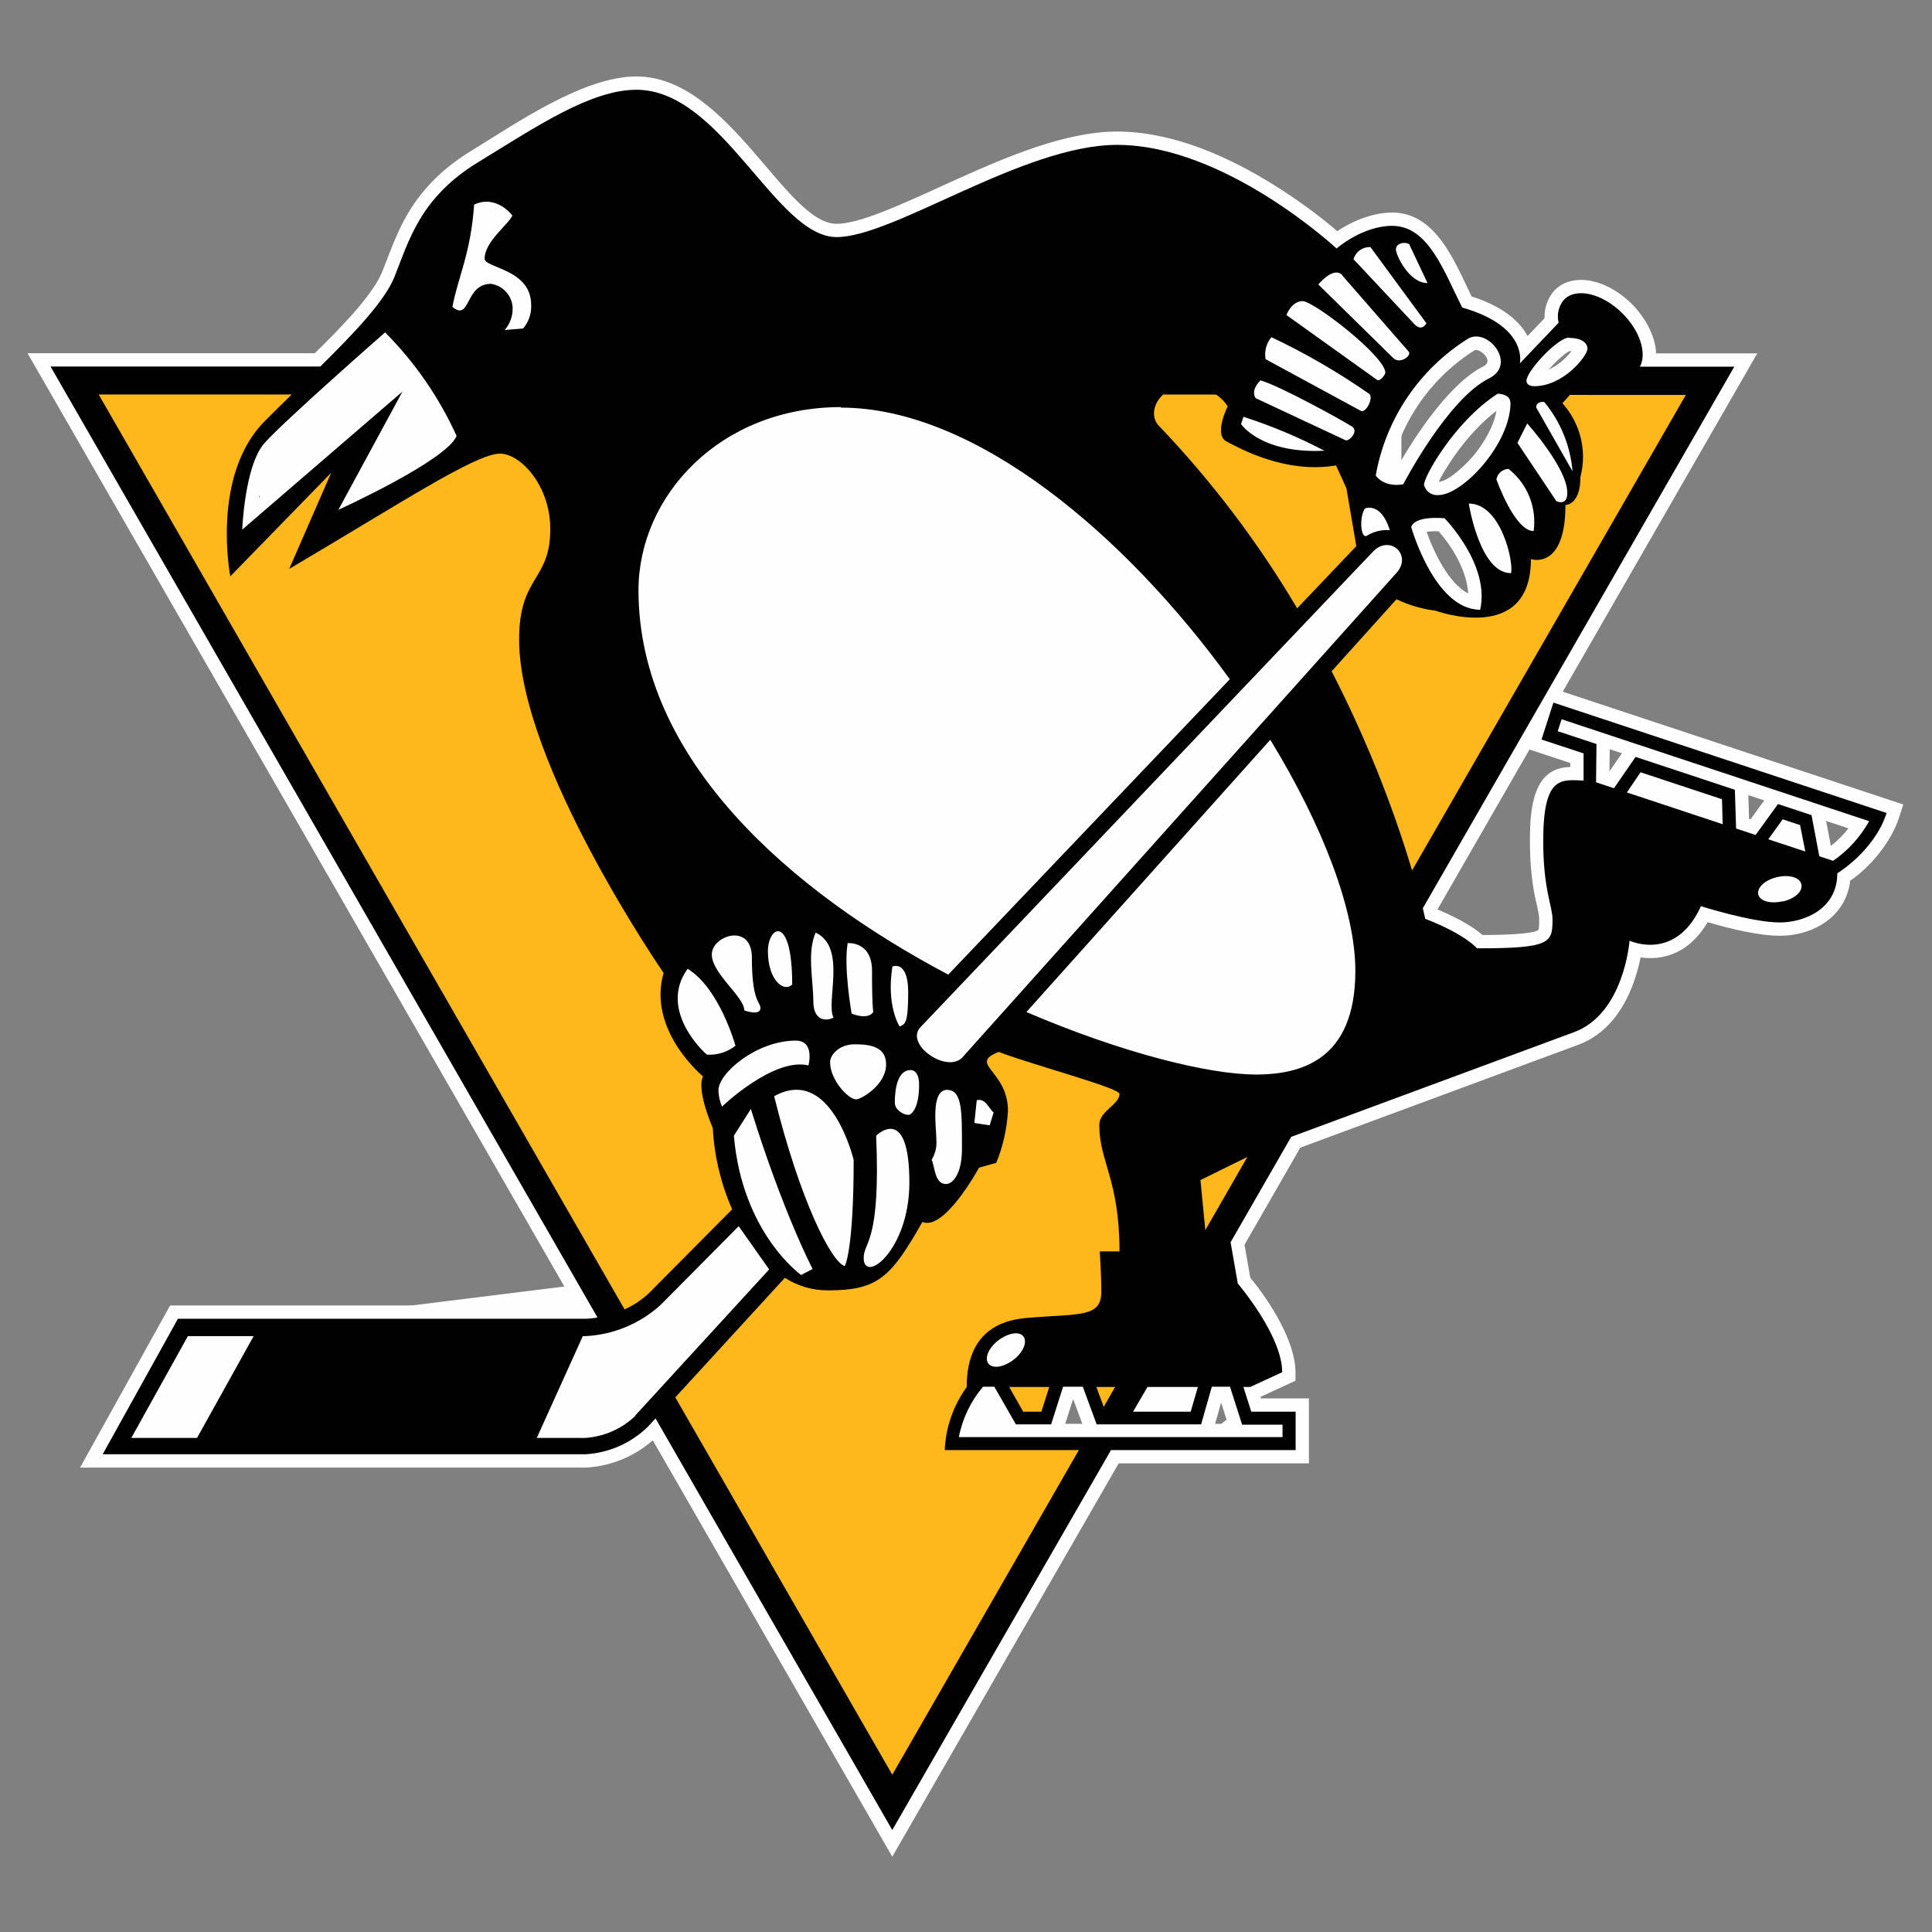
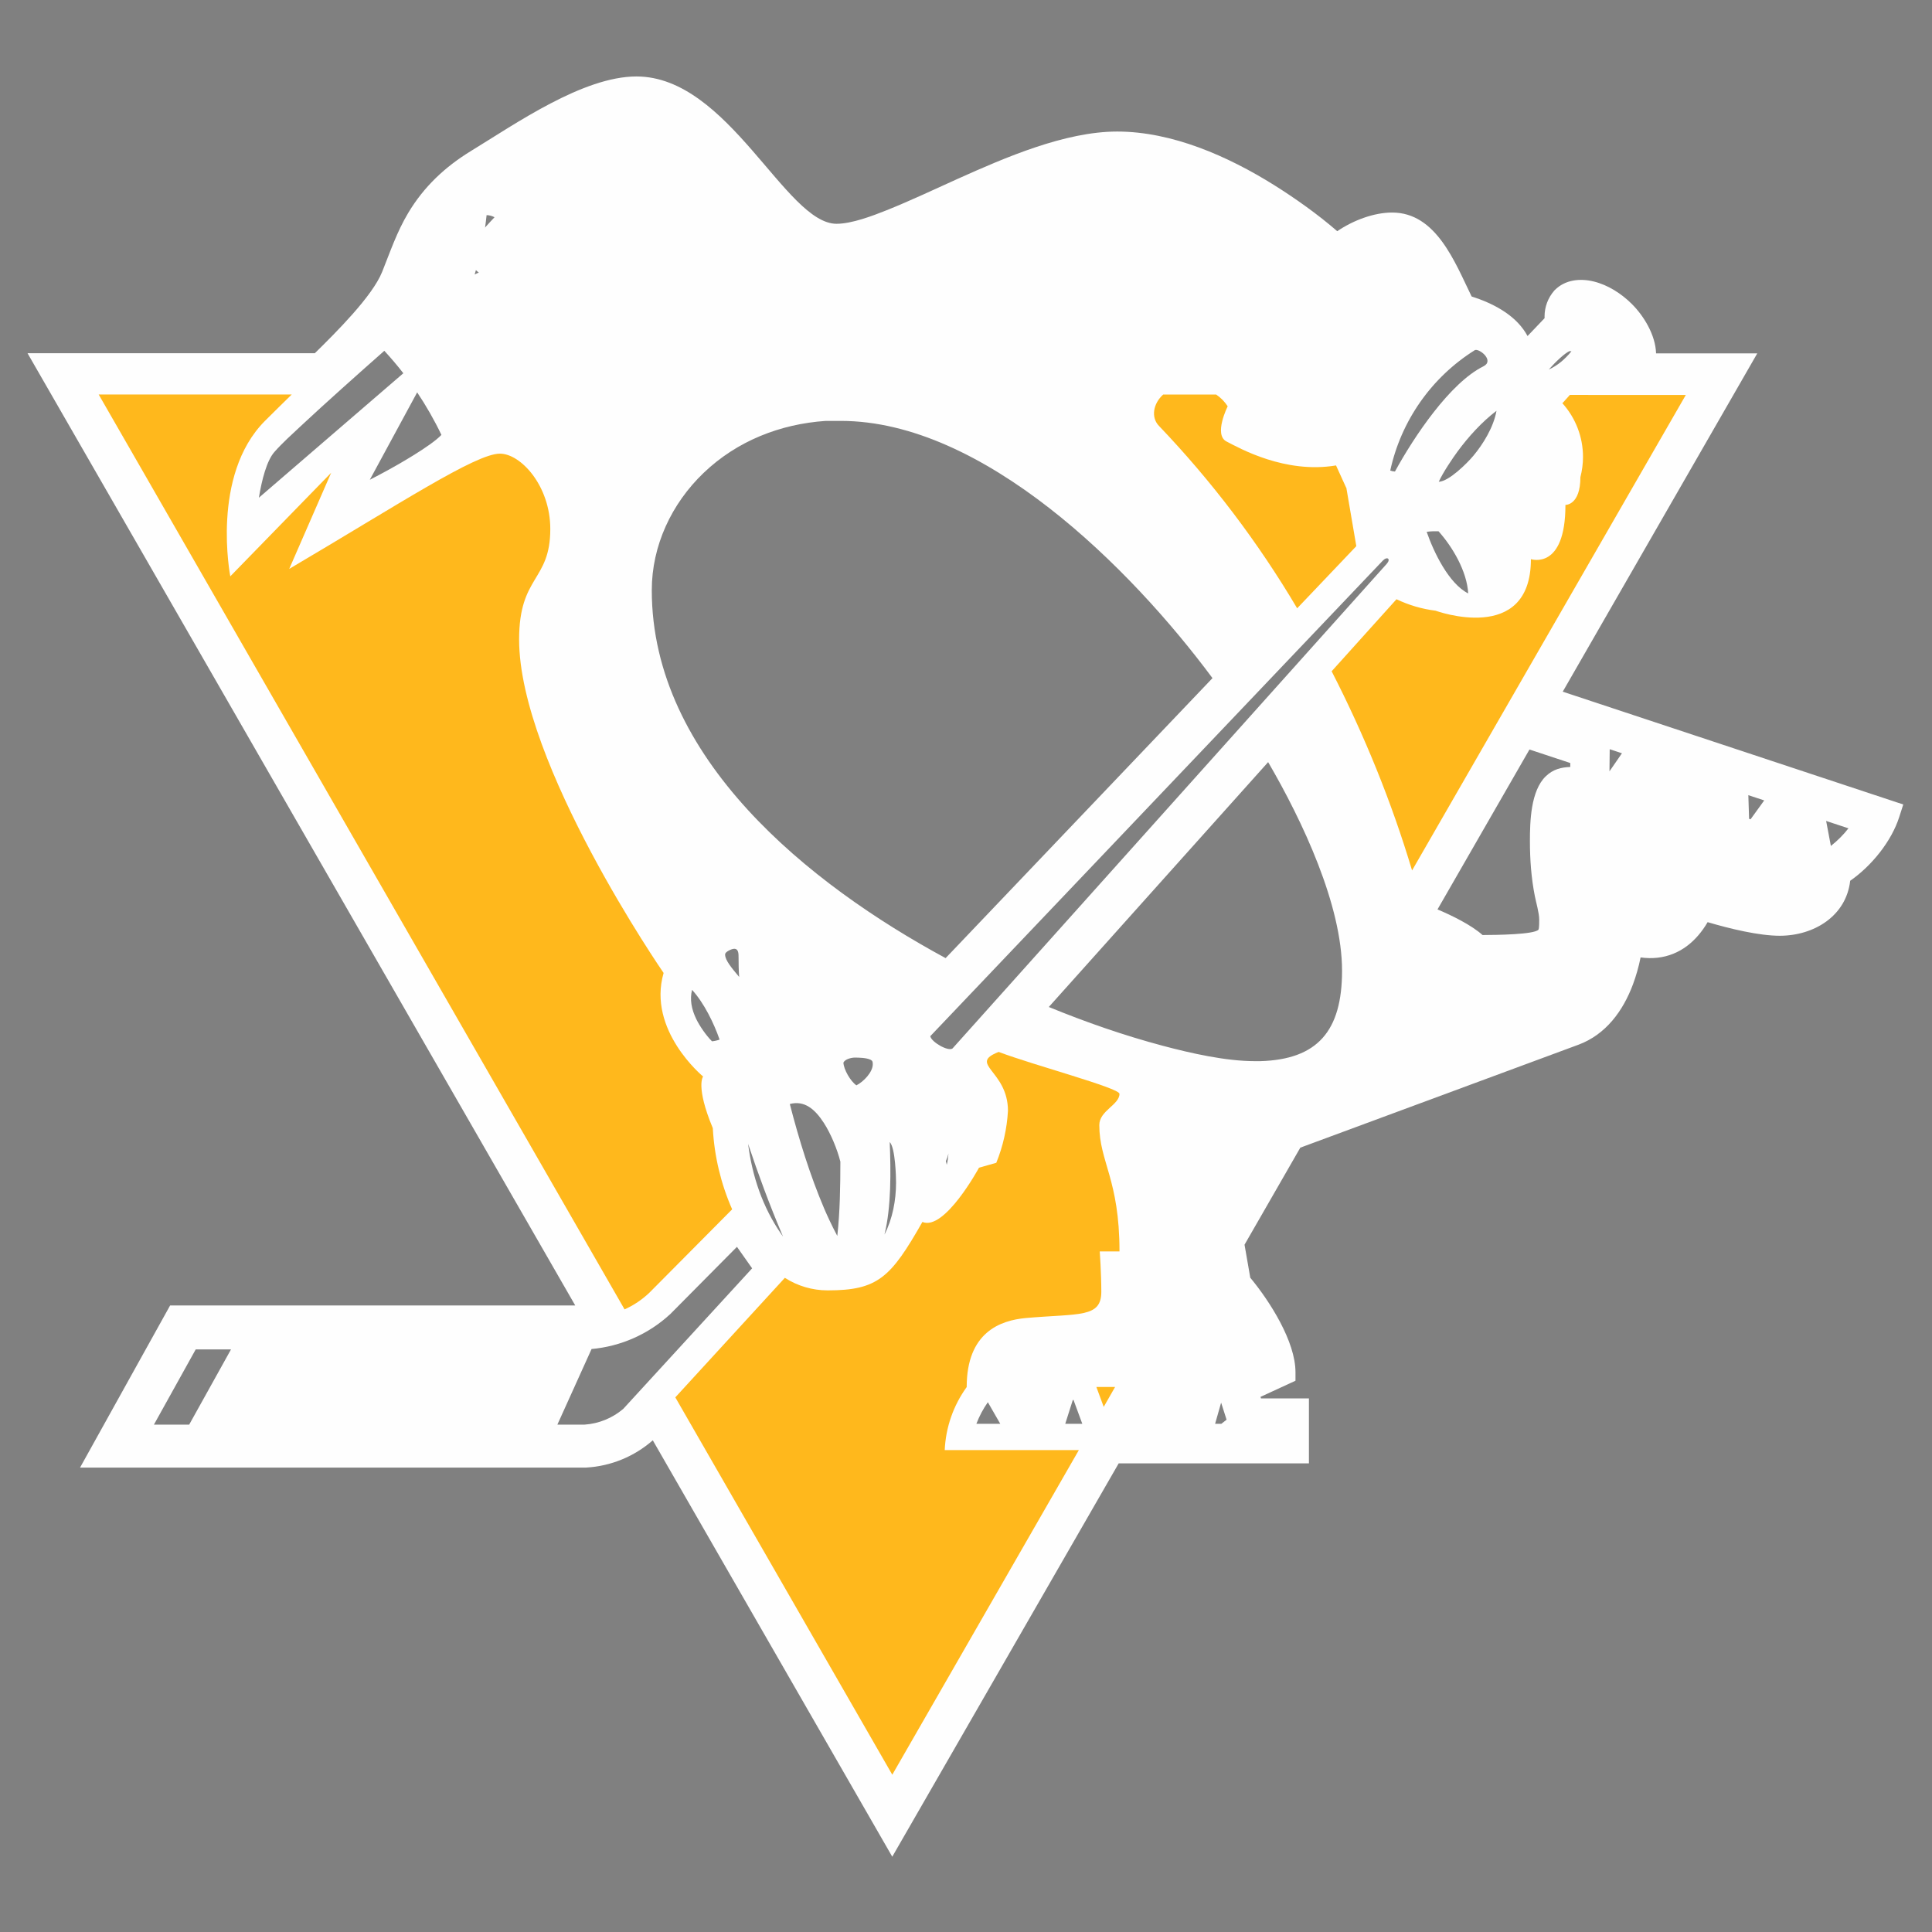
<svg xmlns="http://www.w3.org/2000/svg" xml:space="preserve" width="780px" height="780px" version="1.1" style="shape-rendering:geometricPrecision; text-rendering:geometricPrecision; image-rendering:optimizeQuality; fill-rule:evenodd; clip-rule:evenodd" viewBox="0 0 780 780">
  <rect x="0" y="0" width="780" height="780" fill="#808080" stroke="none" />
  <defs>
    <style type="text/css">
   
    .fil0 {fill:none}
    .fil1 {fill:#FEFEFE}
    .fil2 {fill:#010101;fill-rule:nonzero}
    .fil3 {fill:#FFB81C;fill-rule:nonzero}
   
  </style>
  </defs>
  <g id="Слой_x0020_1">
-     <rect class="fil0" x="-0.24" y="0.24" width="780" height="780" />
    <g id="_2758939259488">
      <g id="_2758465903776">
-         <polygon class="fil1" points="78.81,159.26 103.52,159.26 155.48,134.19 191.43,82.48 220.41,62.14 565.78,159.26 565.78,425.84 491.71,455.48 394,608.49 291.41,545.38 247.16,577.87 53.01,580.53 68.03,539.25 245.58,517.19 229.94,397.69 " />
        <g>
          <path class="fil1" d="M580.36 367.16c5.75,2.42 13.62,6.26 18.19,10.34 6.07,-0.02 20.77,-0.23 22.56,-2.15 0.34,-0.58 0.31,-3.43 0.31,-4.12 0,-2.59 -1.25,-6.83 -1.77,-9.47 -1.45,-7.37 -1.98,-14.73 -1.98,-22.23 0,-7.83 0.31,-20.26 6.4,-26.12 2.98,-2.88 6.32,-3.64 9.89,-3.76l0 -1.6 -16.47 -5.45 -37.13 64.56 0 0zm50.56 -87.91l137.48 45.54 -1.63 5.06c-3.1,9.74 -11.1,19.7 -19.8,25.74 -1.61,14.19 -14.55,22.2 -28.47,22.2 -8.31,0 -20.02,-2.81 -29.08,-5.49 -4.45,7.58 -11.08,13.35 -20.33,14.37 -2.06,0.23 -4.42,0.2 -6.74,-0.13 -0.75,3.77 -1.86,7.6 -3.07,10.85 -4,10.73 -10.95,20.29 -22.04,24.4l-112.27 41.55 -22.52 39.18 2.32 13.33c8.02,9.67 18.25,25.83 18.25,38.15l0 3.44 -14.12 6.51 0.19 0.62 19.36 0 0 26.24 -76.81 0 -91.41 158.79 -96.68 -168.11c-7.48,6.56 -16.97,10.46 -26.95,11.01l-0.14 0 -204.14 0 36.36 -65.45 163.56 0 -221.12 -384.44 115.98 0c8.52,-8.38 23.21,-22.95 27.18,-32.84 3.31,-8.26 5.92,-16.09 10.54,-23.83 6.34,-10.59 14.85,-18.58 25.35,-25 18.02,-11 45.24,-30.07 66.79,-30.07 37.22,0 60.21,59.48 80.79,59.48 6.09,0 14.53,-3.2 20.13,-5.44 9.72,-3.88 19.24,-8.42 28.78,-12.71 19.01,-8.54 43.28,-19.09 64.35,-19.09 22.27,0 44.86,10.03 63.41,21.63 8.44,5.29 17.66,11.82 25.46,18.6 6.47,-4.4 14.8,-7.53 22.18,-7.53 17.79,0 25.34,20.11 32.07,33.88 8.32,2.66 17.06,7.08 21.78,14.6 0.28,0.44 0.55,0.91 0.8,1.38l6.88 -7.21c-0.01,-0.23 -0.01,-0.47 -0.01,-0.72 0,-3.83 1.4,-7.53 3.92,-10.41l0.11 -0.13 0.13 -0.12c4.15,-4.15 10.13,-4.78 15.62,-3.45 5.81,1.4 11.23,4.9 15.44,9.08 4.88,4.86 9.57,12.54 9.8,19.96l40.86 0 -78.54 136.58 0 0zm2.67 -137.47c-1.96,0.91 -5.55,4.27 -8.31,7.42 1.79,-0.81 3.47,-1.9 4.96,-3.11 1.05,-0.86 2.92,-2.64 4.2,-4.28 -0.33,-0.02 -0.64,-0.03 -0.85,-0.03zm-40.84 97.8c-0.5,-8.9 -6.26,-18.71 -11.98,-25.09 -1.5,-0.04 -3.38,-0.01 -4.78,0.23 2.86,8.25 8.94,20.91 16.76,24.86l0 0zm11.42 -73.73c-6,4.57 -11.37,10.53 -15.75,16.48 -1.73,2.35 -5.85,8.37 -7.55,12.17 4.15,-0.14 11.52,-7.58 13.95,-10.47 4.01,-4.8 8.2,-11.62 9.35,-18.18zm-8.69 -24.52c-17.52,10.96 -29.83,28.54 -34.2,48.65 0.58,0.22 1.24,0.34 1.9,0.39 7.78,-14.23 22.25,-35.79 35.69,-42.46 4.6,-2.28 -1.52,-7.25 -3.39,-6.58l0 0zm-210.92 281.96l175.27 -195.62c1.79,-2 0.28,-3.16 -1.5,-1.39l-182.75 192.06c0.44,2.38 7.24,6.27 8.98,4.95l0 0zm-1.64 42.42c-0.26,1.05 -0.6,2.08 -1.04,3.07 0.12,0.49 0.24,0.98 0.35,1.46 0.39,-1.45 0.6,-3.18 0.69,-4.53zm-92.4 -46c-2.31,-6.64 -6.26,-14.75 -11.11,-20.08 -0.98,3.83 -0.25,7.77 1.68,11.77 1.29,2.69 3.91,6.56 6.36,9 1.05,-0.09 2.08,-0.33 3.07,-0.69zm7.9 -25.29c-0.2,-2.66 -0.24,-5.32 -0.24,-7.8 0,-1.59 0.02,-3.77 -2,-3.55 -0.95,0.1 -3.38,1.19 -3.43,2.21l0 0.14c0,2.28 2.71,5.45 5.67,9zm3.61 67.39c1.63,13.02 5.89,25.65 13.43,36.48 0.2,0.31 0.43,0.62 0.66,0.94 -0.2,-0.49 -0.41,-0.96 -0.61,-1.45 -4.97,-11.77 -9.43,-23.82 -13.48,-35.97l0 0zm36.01 37.17c1.09,-9.81 1.23,-20.15 1.24,-29.99 -1.3,-5.14 -3.86,-11.28 -6.65,-15.61 -3.67,-5.68 -7.88,-9.19 -13.76,-7.66 3.68,14.27 8.16,28.79 13.89,42.25 0.81,1.9 2.99,6.75 5.28,11.01l0 0zm2.47 -69.95c0.13,2.75 2.81,7.46 5.24,9.15 2.97,-1.49 6.61,-5.38 6.61,-8.48 0,-0.94 -0.05,-1.43 -0.87,-1.84 -1.63,-0.8 -4.58,-0.88 -6.38,-0.88 -1.32,0 -4,0.6 -4.6,2.05zm18.7 32.14c0.46,11.72 0.62,26.11 -2.09,37.12 0,0.04 -0.01,0.08 -0.02,0.12 3.26,-6.38 4.66,-13.84 4.66,-20.96 0,-2.54 -0.32,-13.83 -2.48,-16.3 -0.03,0 -0.05,0.01 -0.07,0.02l0 0zm-25.81 -291.24c-18.37,1.24 -35.87,8.09 -49.35,21.01 -12.92,12.38 -20.91,29.36 -20.91,47.35 0,67.87 63.51,118.72 118.63,148.53l107.74 -113.04c-33.14,-44.66 -92.59,-103.85 -150.07,-103.85l-6.04 0 0 0zm-136.95 -83.07c-0.17,1.69 -0.38,3.36 -0.62,5.03 0.15,-0.19 0.3,-0.36 0.45,-0.54 0.73,-0.87 2.13,-2.29 3.38,-3.65 -1.01,-0.52 -2.1,-0.83 -3.21,-0.84l0 0zm-4.31 22.19c-0.17,0.59 -0.34,1.18 -0.51,1.76 0.54,-0.28 1.09,-0.54 1.68,-0.75 -0.43,-0.32 -0.82,-0.65 -1.17,-1.01zm-36.98 32.58c-5.87,5.17 -11.72,10.38 -17.54,15.61 -5.46,4.91 -10.9,9.84 -16.26,14.85 -3.5,3.27 -7.43,6.81 -10.59,10.4 -3.06,3.47 -5.06,11.15 -6.25,18.45l58.32 -50.25c-2.42,-3.12 -4.99,-6.15 -7.68,-9.06l0 0zm13.26 16.78l-19.12 35.29c2.4,-1.24 4.77,-2.49 7.13,-3.78 3.63,-1.97 17.49,-9.78 21.78,-14.34 -2.84,-5.96 -6.13,-11.69 -9.79,-17.17zm-92.04 416.75l16.88 -30.36 -14.25 0 -16.87 30.36 14.24 0 0 0zm175.23 -6.34l52.04 -56.76 -6.12 -8.68 -26.99 27.22 -0.1 0.08c-8.73,8.01 -19.86,12.9 -31.61,13.96l-13.8 30.52 10.99 0c5.74,-0.39 11.21,-2.63 15.59,-6.34l0 0zm243.59 4.35l-2.2 -6.88 -2.43 8.54 2.53 0 2.1 -1.66zm-58.25 1.66l-3.54 -9.61 -0.29 0 -3.05 9.61 6.88 0 0 0zm-33.12 0l-5.01 -8.72c-1.9,2.7 -3.45,5.64 -4.63,8.72l9.63 0 0.01 0zm104.89 -146.41c23.18,-0.64 33.1,-12.14 33.1,-36.51 0,-26.42 -15.87,-60.25 -29.84,-84.22l-88.55 98.86c14.92,6.12 30.35,11.49 45.9,15.63 11.38,3.03 25.5,6.24 37.32,6.24l2.07 0 0 0zm141.16 -125.94l-0.1 8.94 5.04 -7.3 -4.94 -1.64zm55.97 18.55l0.3 9.55 0.59 0.2 5.52 -7.63 -6.41 -2.12 0 0zm31.41 10.41l1.91 10.09c2.64,-2.08 5.04,-4.46 7.1,-7.11l-9.01 -2.98z" />
        </g>
-         <path class="fil2" d="M622.34 298.56l16.99 5.61 0 10.96c-9.05,-0.35 -16.29,-2.06 -16.29,24.4 0,19.75 3.75,26.18 3.75,31.7 0,9.46 -0.81,11.64 -30.48,11.64 0,0 -4.62,-5.62 -20.91,-11.93 0,0 -0.31,-1.5 -0.96,-4.27l125.74 -218.63 -38.11 0c2.92,-5.41 0,-14.55 -7.06,-21.53 -8.03,-8.02 -18.56,-10.55 -23.47,-5.63 -1.67,1.89 -2.59,4.33 -2.59,6.86 0,0.86 0.1,1.72 0.32,2.55l-15.65 16.41c0.43,-2.47 1.31,-15.5 -23.27,-22.54 -7.42,-14.54 -13.58,-32.98 -28.29,-32.98 -12.02,0 -22.46,9.14 -22.46,9.14 0,0 -44.93,-41.83 -88.59,-41.83 -37.81,0 -90.16,37.23 -113.26,37.23 -24.57,0 -46.27,-59.48 -80.79,-59.48 -18.56,0 -40.46,14.92 -63.99,29.29 -23.53,14.37 -27.98,31.99 -33.71,46.24 -3.81,9.54 -15.85,22.31 -29.95,36.21l-108.9 0 220.81 383.92c-1.57,0.31 -3.19,0.49 -4.79,0.52l-164.6 0 -30.38 54.71 194.86 0c9.48,-0.52 18.45,-4.48 25.25,-11.12l3.1 -3.36 95.57 166.18 88.31 -153.39 74.54 0 0 -15.5 -17.91 0 -3.18 -9.98 2.74 0 12.92 -5.96c0,-14.89 -17.92,-35.8 -17.92,-35.8l-2.91 -16.67 24.46 -42.55 114.1 -42.23c20.36,-7.44 22.51,-36.97 22.51,-36.97 0,0 18.56,8.73 28.82,-13.93 0,0 20.6,6.57 31.79,6.57 9.72,0 23.27,-5.26 23.27,-19.86 0,0 14.98,-8.99 19.9,-24.34l-134.52 -44.56 -4.8 14.9 -0.01 0zm11.17 -162.15c4.68,0 7.39,1.79 7.39,4.45 0,2.64 -9.48,15.06 -21.52,15.06 -2.53,0 -3.11,-1.39 -3.11,-2.18 0,-3.84 12.53,-17.45 17.24,-17.45l0 0.12zm-10.11 25.82c6.61,7.95 10.62,17.76 11.48,28.06l-14.69 -25.8c0,-2.61 3.21,-2.23 3.21,-2.23l0 -0.03 0 0zm-6.84 8.72c0,0 16.2,17.93 16.2,28.04 0,5.53 -4.42,3.32 -4.42,3.32l-15.71 -23.5 3.93 -7.82 0 -0.04 0 0zm2.62 43.46c-7.71,0 -15.04,-20.88 -15.04,-20.88 0.44,-2.38 2.47,-4.14 4.89,-4.22 6.57,5.15 10.4,13.04 10.4,21.39 0,1.24 -0.08,2.49 -0.25,3.71l0 0zm-26.18 -11.11c13.06,0 18.2,23.79 17.04,28.1 -12.65,0.08 -17.04,-28.01 -17.04,-28.01l0 -0.09zm4.57 42.87c-18.44,0 -27.81,-33.33 -27.81,-33.33 0,0 0.38,-4.62 13.44,-3.61 0,0 18.52,18.82 14.37,36.94zm12.27 -83.65c0,16.75 -19.4,37.35 -29.09,37.35 -0.18,0.02 -0.37,0.03 -0.56,0.03 -2.46,0 -4.62,-1.66 -5.25,-4.04 -0.64,-2.39 11.98,-25.48 29.72,-36.91 0,0 5.09,0 5.09,3.57l0.09 0 0 0zm-17.16 -25.8c8.03,-4.59 19.89,10.27 8.58,16 -16.76,8.2 -34.75,42.81 -34.75,42.81 -8.09,1.37 -11.09,-3.57 -11.09,-3.57 4.04,-22.86 17.61,-42.94 37.29,-55.24l-0.02 0 -0.01 0zm-203.94 289.98c-6.23,7.09 -23.73,-5.09 -17.08,-12.04l182.83 -192.14c6.78,-6.74 15.74,1.6 9.34,8.73l-175.06 195.39 -0.03 0.06 0 0zm12.41 22.39l-1.59 5.24 -6.2 -0.96 0.99 -9.19c3.64,-0.99 5.15,3.92 6.81,4.91l-0.01 0zm-18.81 -9.07c6.28,0 6.02,9.04 6.02,24.03 0,9.97 -3.81,13.98 -6.42,13.98 -4.72,0 -4.49,-7.21 -5.82,-9.8 1.28,-2.08 1.96,-4.49 1.96,-6.94 0,-0.23 -0.01,-0.47 -0.02,-0.72 0,-5.11 -2.55,-20.58 4.4,-20.58l-0.12 0.03 0 0zm-85.42 -17.82c-2.96,2.33 -6.62,3.61 -10.4,3.61 -0.36,0 -0.73,-0.02 -1.08,-0.04 -0.37,-0.03 -20.08,-17.66 -7.83,-34.64 12.97,7.94 19.31,31.06 19.31,31.06l0 0.01 0 0zm-9.54 -36.92c0,-7.59 16.17,-12.94 16.17,1.34 0,18.03 3.46,17.74 3.46,20.36 0,3.34 -6.52,0.96 -6.52,0.96 0,-5.5 -13.11,-14.92 -13.11,-22.52l0 -0.14zm33.89 34.85c7.84,0 5.12,10 5.12,10 -14.09,-3.35 -34.9,16.63 -34.9,16.63 -0.9,-2.09 -1.38,-4.35 -1.44,-6.62 0,-6.81 15.33,-20.02 31.27,-20.02l-0.05 0.01 0 0zm-11.24 -36.07c0,-10.32 9.8,-15.29 9.8,13.41 -3.42,3.4 -9.8,-1.89 -9.8,-13.41zm-6.88 63.7c13.05,41.99 24.92,64.56 24.92,64.56l-4.65 2.42c0,0 -23.74,-16.78 -27.14,-56.22l6.87 -10.8 0 0.04 0 0zm9.51 -5.24c22.94,-12.65 31.99,25.83 31.99,25.83 0,36.67 -3.58,42.78 -3.58,42.78 -5.27,-1.3 -18.04,-26.14 -28.53,-68.58l0.12 -0.03 0 0zm23.84 -31.7c-2.56,1.45 -8.14,1.71 -8.14,-6.63 0,-8.35 -2.64,-19.78 0.96,-27.66 12.65,5.96 3.98,27.94 7.18,34.28l0 0.01zm-1.37 17.97c0,-2.76 3.47,-7.18 9.98,-7.18 6.52,0 12.63,1.13 12.63,8.09 0,8.48 -10.27,14.16 -12.07,14.16 -3.17,0 -10.54,-7.83 -10.54,-15.04l0 -0.03zm6.96 -48.02c0,0 9.97,-1.04 9.97,11.26 0,4.82 0,12.94 0.5,16.52 -2.24,3.46 -8.73,0.67 -8.73,0.67 0,0 -3.28,-18.24 -1.62,-28.42l-0.12 -0.03 0 0zm11.63 77.75c0,0 13.41,-13.47 13.41,18.93 0,27.4 -18.44,41.19 -18.44,30.39 0,-6.62 6.92,-5.81 5.03,-49.44l0 0.12zm6.51 -68.29c0,0 6.43,-2.92 6.43,10.41 0,13.32 -1.42,12.68 -3.46,13.81 0,0 -5.47,-8.32 -2.91,-24.2l-0.06 -0.02zm6.41 59.86c-1.99,0 -5.38,-2.1 -5.38,-4.83 0,-8.38 2.23,-13.24 6.31,-13.24 2.46,0 3.49,2.71 3.49,5.59 0.11,9.39 -2.94,12.5 -4.31,12.5l-0.11 -0.02zm184.39 -244.79c0,0 6.46,-2.9 10.07,8.73 -0.4,-0.03 -0.8,-0.04 -1.2,-0.04 -2.84,0 -5.63,0.79 -8.05,2.28 -2.42,1.5 -3.26,-7.12 -0.82,-10.97l0 0zm18.06 -106.35l7.24 15.33c-7.53,0 -12.77,-11.38 -12.77,-13.59 0,-2.97 4.92,-3.2 5.65,-1.74l-0.12 0zm-15.76 0.86l22.54 30.69c0,0 -1.77,3.66 -4.89,0.32l-24.54 -26.18c0.84,-2.89 3.49,-4.89 6.5,-4.89 0.13,0 0.24,0 0.36,0.01l0.03 0.05 0 0zm-11.43 11.38l26.81 30.75c1.46,1.45 -3.45,5.34 -6.22,2.61l-30.24 -29.7c0,0 6.21,-7.7 9.8,-3.64l-0.15 -0.02zm-16 10.38c4.51,0 33.39,22.31 33.39,28.88 0,0.76 -2.09,3.75 -3.35,2.91l-36.58 -26.18c0,0 2.04,-5.61 6.54,-5.61l0 0zm-12.62 14.55c13.73,6.49 26.94,14.15 39.4,22.81 2.13,1.42 -1.21,8.03 -3.25,6.95l-38.48 -20.87c-0.12,-0.64 -0.17,-1.28 -0.17,-1.93 0,-2.59 0.93,-5.09 2.61,-7.05l-0.11 0.09zm-4.36 17.45c7.85,2.23 33.56,16.43 36.91,18.64 2.9,1.86 -1.22,6.11 -2.59,5.53l-36.3 -16.99c0,0 -2.45,-2.85 2.1,-7.36l-0.12 0.18zm-6.93 14.69c11.25,3.62 22.23,8.22 32.7,13.71 -25.71,1.28 -33.65,-10.76 -33.65,-10.76l0.96 -2.91 -0.01 -0.04 0 0zm-162.55 -3.7c54.68,0 115.35,52.01 157.06,109.68l-113.66 119.24c-63.5,-33.53 -125.07,-86.75 -125.07,-155.19 0,-38.01 32.92,-73.93 81.73,-73.93l-0.06 0.2 0 0zm-148.13 -81.91c9.11,-4.35 15.53,4.34 15.53,4.34 -1.24,3.38 -11.19,10.44 -11.19,17.45 0,3.82 18.79,4.13 18.79,18.64 0.01,0.22 0.02,0.45 0.02,0.66 0,3.25 -1.16,6.39 -3.25,8.88l-7.45 0.61c2.07,-2.4 3.21,-5.46 3.21,-8.63 0,-0.16 -0.01,-0.31 -0.01,-0.47 -0.28,-4.85 -3.92,-8.83 -8.73,-9.54 -10.67,0 -8.17,15.44 -15.58,9.31 2.29,-12.16 7.41,-21.55 8.78,-41.42l-0.12 0.17 0 0zm-35.83 51.54c12.02,12.09 21.82,26.29 28.86,41.81 -4.01,9.95 -47.73,29.83 -47.73,29.83l25.86 -47.72 -64.68 55.72c0,0 0.98,-25.88 8.95,-34.9 7.98,-9.02 48.74,-44.74 48.74,-44.74zm-75.93 446.34l-26.54 0 22.84 -41.1 26.55 0 -22.85 41.1 0 0zm177 -8.94c-5.51,5.29 -12.73,8.46 -20.35,8.94l-19.49 0 18.58 -41.1 1.02 0c11.33,-0.54 22.14,-5.04 30.5,-12.7l31.42 -31.68 12.3 17.45 -54.12 59.04 0.14 0.05 0 0zm206.5 -11.63l20.56 0 -2.9 9.98 -23.27 0 5.82 -9.98 -0.21 0 0 0zm-63.99 -9.42c-1.68,-2.15 0,-6.37 3.99,-9.4 3.99,-3.02 8.46,-3.78 10.12,-1.59 1.66,2.18 0,6.37 -3.98,9.42 -3.99,3.05 -8.46,3.75 -10.13,1.57l0 0zm102.23 24.64l16.5 0 0 5.02 -130.68 0c1.45,-7.51 4.82,-14.53 9.77,-20.35l4.54 0 8.73 15.21 14.21 0 4.84 -15.21 7.96 0 5.59 15.21 42.17 0 4.33 -15.21 7.33 0 4.86 15.21 -0.15 0.12 0 0zm5.35 -141.39c-18.54,0 -53.89,-8.72 -92.25,-25.21l98.45 -109.91c21.18,34.61 34.35,68.93 34.35,93.24 0,37.17 -23.27,41.92 -40.57,41.92l0.03 -0.04 -0.01 0zm150.18 -113.86l5.51 -8.14 32.88 10.87 0.28 10.1 -38.67 -12.83 0 0zm62.9 43.92c-4.83,1.16 -9.25,0 -9.86,-2.76 -0.61,-2.77 2.74,-5.83 7.53,-6.95 4.81,-1.14 9.23,0 9.87,2.9 0.63,2.91 -2.71,5.82 -7.54,6.92l0 -0.11 0 0zm-5.82 -25.01l5.82 -8.06 7.01 2.32 2.12 10.68 -14.95 -4.94 0 0 0 0zm-83.38 -48.44l124.1 41.13c-3.54,6.37 -8.53,11.87 -14.54,16l-5.58 -1.84 -3.15 -16.6 -13.52 -4.48 -9.05 12.5 -7.88 -2.61 -0.49 -15.65 -40.09 -13.26 -8.72 12.65 -7.24 -2.41 0.18 -15.45 -15.65 -5.17 1.57 -4.81 0.06 0z" />
        <path class="fil3" d="M287.79 455.49c-7.07,-16.98 -3.93,-20.88 -3.93,-20.88 0,0 -22.66,-18.61 -15.94,-41.8 0,0 -58.34,-84.52 -58.34,-134.63 0,-25.94 12.59,-23.41 12.59,-44.61 0,-17.45 -11.92,-30.42 -20.35,-30.42 -9.78,0 -40.32,20.15 -85.05,46.53l16.93 -38.8 -40.72 41.8c0,0 -7.97,-40.72 13.98,-62.74 3.56,-3.57 7.22,-7.13 10.83,-10.68l-77.95 0 212.32 369.38c3.66,-1.64 7.03,-3.91 9.94,-6.66l33.49 -33.74c-4.54,-10.32 -7.19,-21.4 -7.8,-32.65l0 -0.1 0 0zm255.68 -258.62l-4.08 -8.96c-20.55,3.46 -38.96,-6.95 -44.23,-9.68 -5.27,-2.73 0.49,-14.19 0.49,-14.19 -1.21,-1.88 -2.8,-3.5 -4.65,-4.75l-21.4 0c-4.05,3.64 -5.01,9.25 -1.69,12.66 21.3,22.29 40.1,47.1 55.79,73.64l23.88 -25.1 -4.04 -23.65 -0.07 0.03 0 0zm87.25 -34.14c5.39,5.95 8.38,13.7 8.38,21.74 0,2.75 -0.36,5.49 -1.05,8.16 0,11.43 -6.04,11.22 -6.04,11.22 0,26.55 -13.94,21.9 -13.94,21.9 0,34.9 -38.51,20.8 -38.51,20.8 -5.46,-0.67 -10.8,-2.25 -15.76,-4.62l-26.18 29.08c13.19,25.71 24.2,52.74 32.47,80.41l110.52 -191.96 -46.81 -0.02 -3.08 3.43 0 -0.14 0 0zm-178.78 278.86c0,-2.35 -34.9,-11.63 -48.75,-16.9 -12.56,4.95 3.75,7.44 3.75,23.77 -0.4,7.19 -1.99,14.3 -4.71,20.99l-6.98 1.98c0,0 -13.9,25.68 -22.85,21.9 -12.77,22.45 -17.97,27.63 -38.25,27.63 0,0 -0.01,0 -0.01,0 -6.12,0 -12.12,-1.76 -17.27,-5.07l-44.23 48.26 87.6 152.35 75.32 -131.06 -54.15 0c0.4,-9.16 3.49,-18.02 8.87,-25.45 0,-22.22 13.67,-26.93 23.88,-27.87 21.63,-1.88 30.47,0 30.47,-10.6 0,-7.48 -0.63,-16.29 -0.63,-16.29l7.97 0c0,-29.08 -8.15,-36.16 -8.15,-51.02 0,-5.82 8.15,-8.14 8.15,-12.65l-0.03 0.03 0 0zm-6.34 126.4l4.59 -8.03 -7.56 0 2.97 8.03z" />
-         <path class="fil3" d="M413.09 569.94l7.35 0 3.17 -9.98 -16.17 0 5.65 9.98 0 0zm73.52 -73.29l16.98 -29.55 -18.93 9.31 1.95 20.24z" />
      </g>
    </g>
  </g>
</svg>